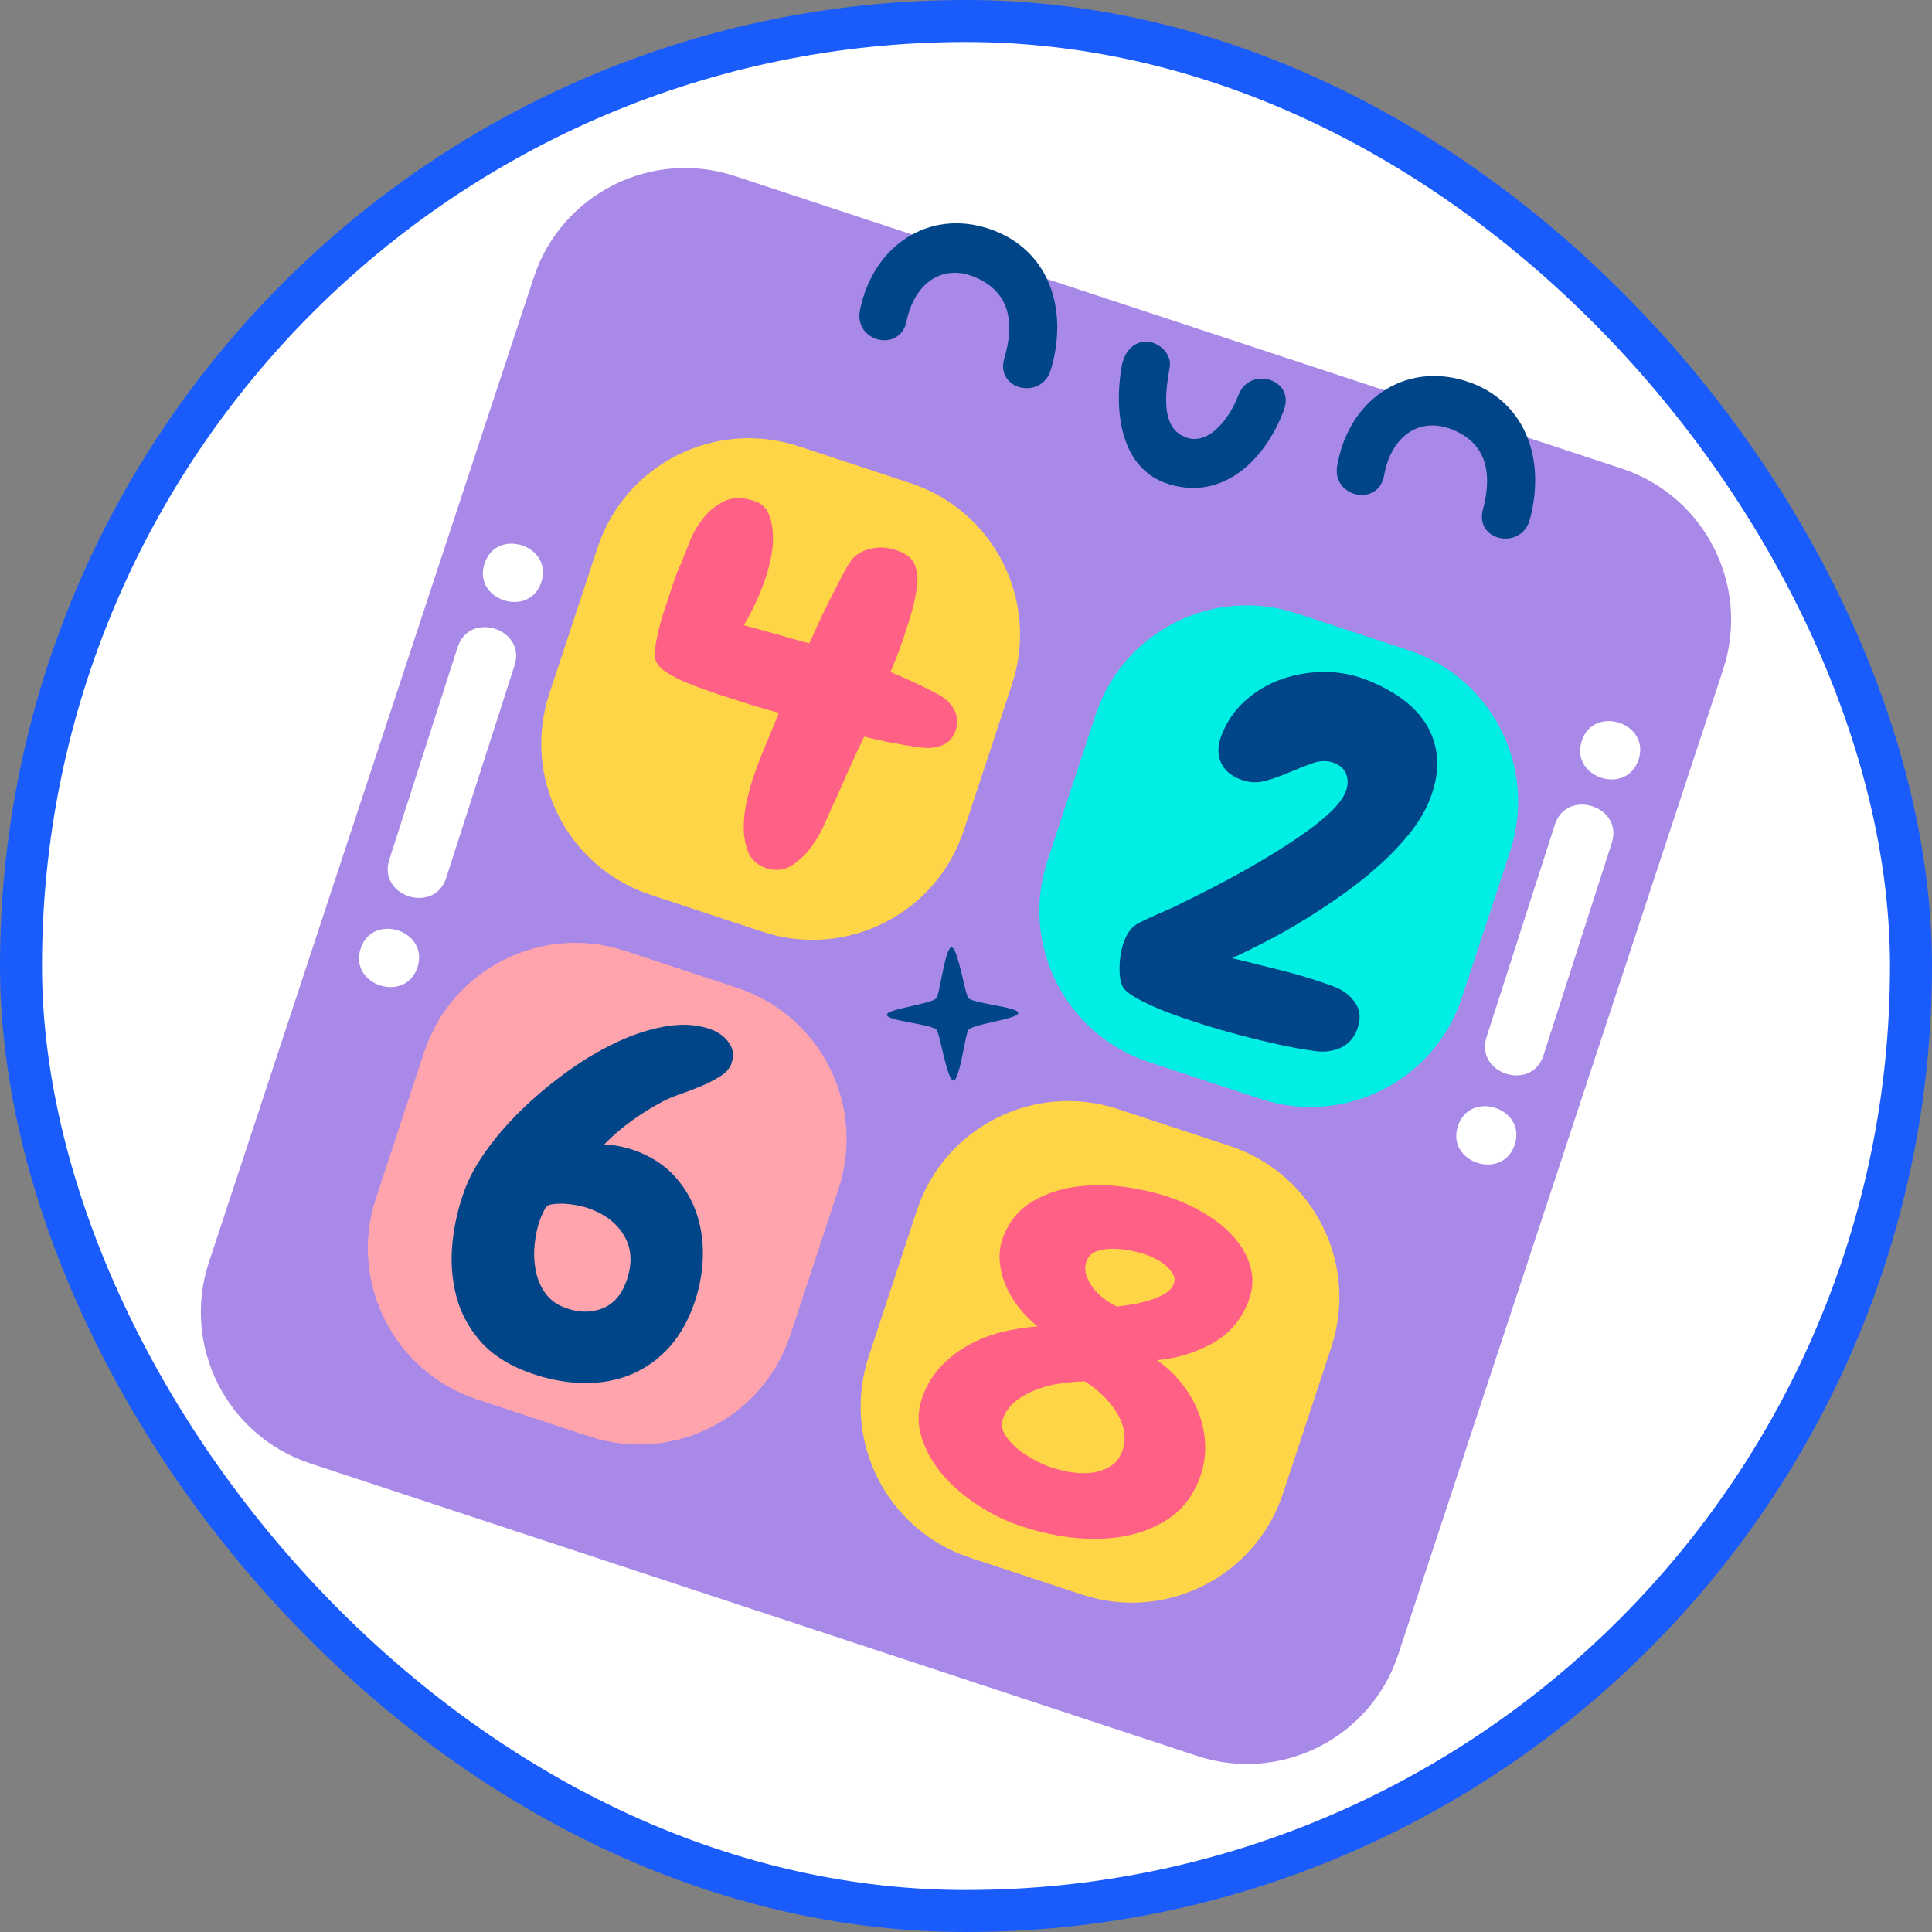
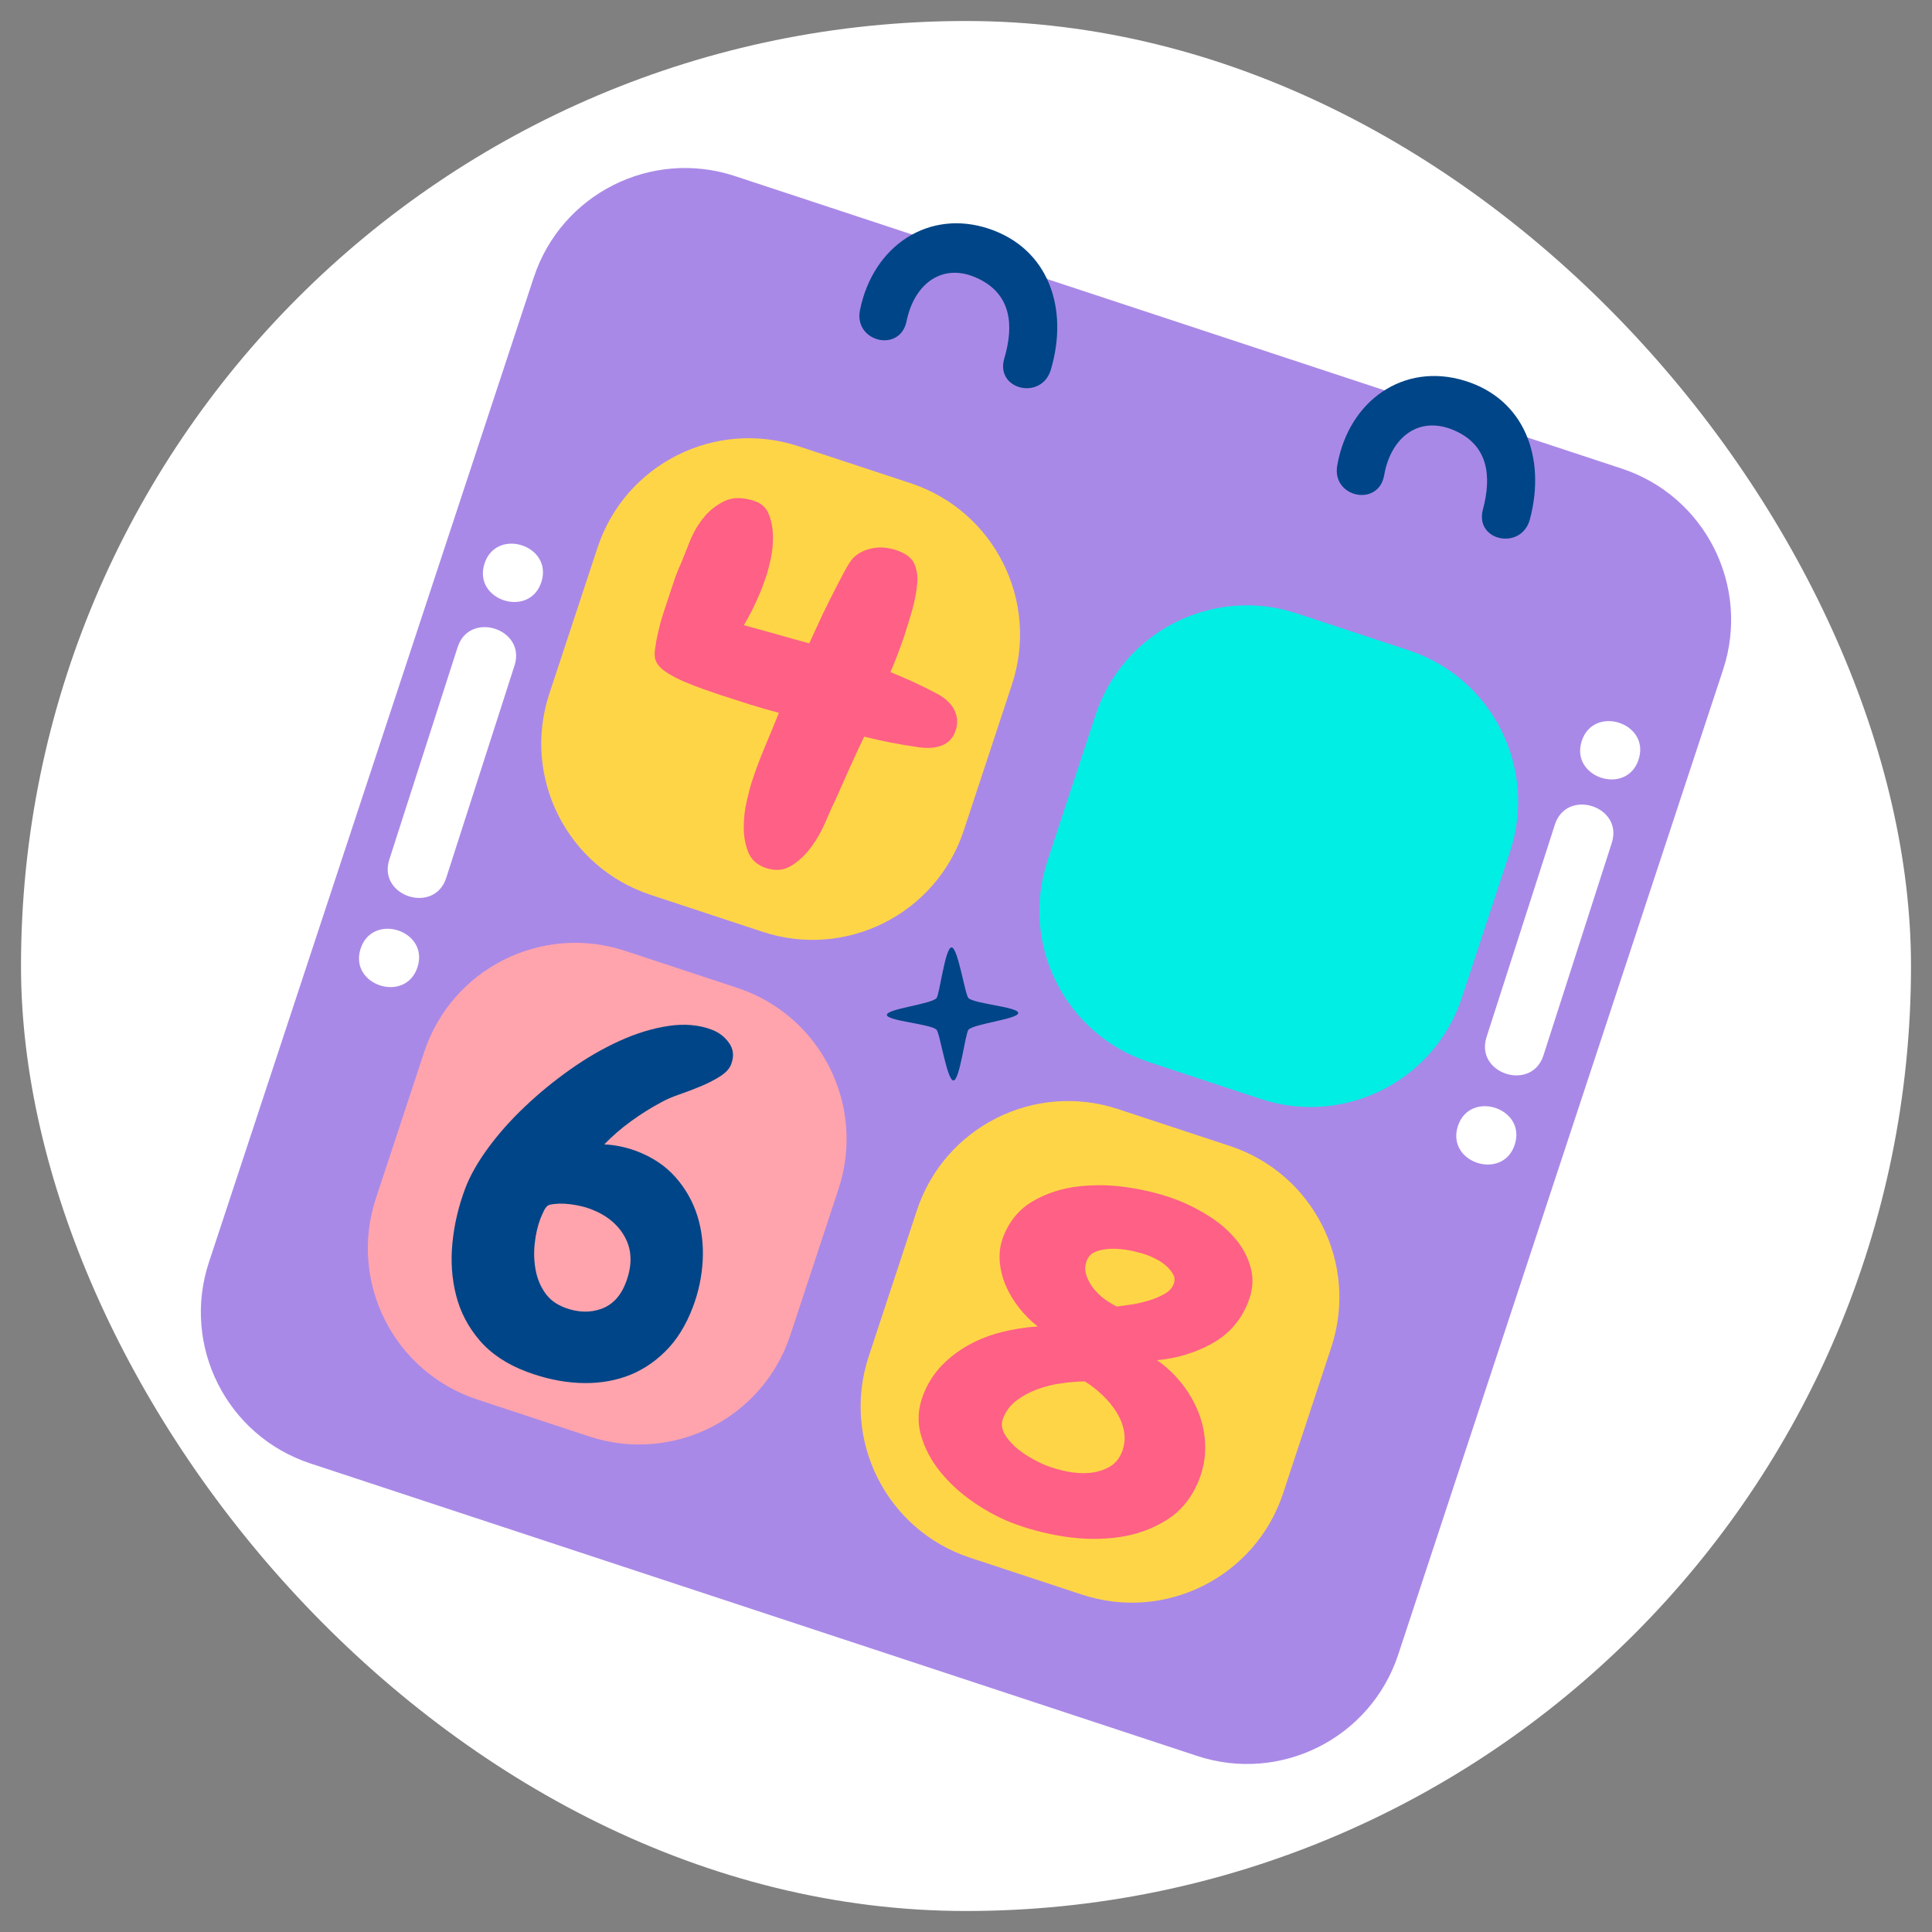
<svg xmlns="http://www.w3.org/2000/svg" width="46" height="46" viewBox="0 0 46 46" fill="none">
  <rect x="0" y="0" width="46" height="46" fill="#808080" stroke="none" />
  <rect x="0.5" y="0.5" width="45" height="45" rx="22.5" fill="white" />
-   <rect x="0.5" y="0.5" width="45" height="45" rx="22.5" stroke="#1A5CFB" />
  <g clip-path="url(#clip0_8079_5843)">
    <path d="M28.503 41.808L7.387 34.843C5.398 34.187 4.318 32.043 4.974 30.055L12.709 6.605C13.365 4.616 15.509 3.536 17.498 4.192L38.613 11.157C40.602 11.813 41.682 13.957 41.026 15.945L33.291 39.395C32.635 41.384 30.491 42.464 28.503 41.808Z" fill="#A989E7" />
    <path d="M21.681 11.505L19.015 10.626C17.027 9.969 14.883 11.05 14.227 13.039L13.079 16.518C12.423 18.507 13.503 20.651 15.492 21.306L18.158 22.186C20.147 22.842 22.291 21.762 22.947 19.773L24.095 16.294C24.751 14.305 23.67 12.161 21.681 11.505Z" fill="#FFD548" />
    <path d="M33.541 15.484L30.875 14.605C28.887 13.949 26.743 15.029 26.087 17.018L24.939 20.498C24.283 22.486 25.363 24.63 27.352 25.286L30.018 26.166C32.007 26.821 34.151 25.741 34.807 23.753L35.954 20.273C36.61 18.284 35.53 16.14 33.541 15.484Z" fill="#00EEE4" />
    <path d="M29.285 27.286L26.619 26.407C24.63 25.751 22.486 26.831 21.83 28.82L20.683 32.299C20.027 34.288 21.107 36.432 23.096 37.088L25.762 37.967C27.75 38.623 29.894 37.543 30.55 35.554L31.698 32.075C32.354 30.086 31.274 27.942 29.285 27.286Z" fill="#FFD548" />
    <path d="M17.552 23.52L14.886 22.64C12.897 21.984 10.754 23.064 10.098 25.053L8.95 28.533C8.294 30.521 9.374 32.665 11.363 33.321L14.029 34.201C16.017 34.857 18.161 33.776 18.817 31.788L19.965 28.308C20.621 26.319 19.541 24.175 17.552 23.52Z" fill="#FFA4AD" />
    <path d="M22.755 17.386C22.696 17.566 22.587 17.686 22.429 17.748C22.27 17.811 22.078 17.824 21.854 17.788C21.411 17.726 20.985 17.643 20.576 17.539C20.451 17.796 20.332 18.053 20.218 18.31C20.104 18.566 19.99 18.821 19.877 19.075C19.818 19.193 19.744 19.358 19.655 19.569C19.565 19.78 19.453 19.979 19.318 20.163C19.184 20.348 19.026 20.497 18.846 20.61C18.666 20.722 18.465 20.742 18.242 20.669C18.029 20.598 17.887 20.471 17.814 20.287C17.742 20.102 17.706 19.903 17.708 19.689C17.709 19.476 17.734 19.268 17.781 19.066C17.828 18.863 17.869 18.707 17.906 18.596C17.999 18.314 18.102 18.04 18.214 17.775C18.326 17.51 18.436 17.242 18.545 16.972C18.309 16.91 18.076 16.842 17.843 16.77C17.611 16.697 17.379 16.622 17.148 16.546C17.042 16.511 16.909 16.465 16.75 16.409C16.591 16.353 16.434 16.291 16.278 16.225C16.123 16.158 15.982 16.083 15.857 16C15.732 15.916 15.65 15.826 15.614 15.73C15.585 15.667 15.579 15.572 15.597 15.444C15.614 15.316 15.64 15.179 15.674 15.033C15.707 14.887 15.745 14.749 15.788 14.618C15.831 14.487 15.863 14.39 15.884 14.328C15.936 14.169 15.987 14.014 16.037 13.863C16.087 13.711 16.147 13.559 16.218 13.406C16.276 13.257 16.348 13.08 16.43 12.874C16.513 12.668 16.624 12.481 16.763 12.312C16.902 12.144 17.068 12.016 17.26 11.926C17.452 11.837 17.686 11.837 17.962 11.928C18.131 11.984 18.246 12.091 18.307 12.248C18.368 12.406 18.4 12.578 18.404 12.762C18.407 12.947 18.389 13.126 18.352 13.301C18.313 13.476 18.28 13.608 18.25 13.698C18.182 13.905 18.103 14.108 18.012 14.307C17.922 14.507 17.821 14.7 17.711 14.885C17.973 14.956 18.233 15.028 18.49 15.101C18.746 15.175 19.006 15.247 19.268 15.318C19.3 15.252 19.361 15.118 19.453 14.915C19.544 14.712 19.648 14.497 19.762 14.271C19.875 14.044 19.985 13.834 20.088 13.639C20.192 13.444 20.272 13.321 20.328 13.271C20.442 13.163 20.589 13.091 20.769 13.055C20.948 13.018 21.136 13.033 21.332 13.097C21.563 13.173 21.709 13.283 21.77 13.425C21.831 13.568 21.855 13.721 21.84 13.884C21.821 14.092 21.782 14.301 21.723 14.511C21.663 14.72 21.601 14.925 21.535 15.125C21.437 15.422 21.326 15.714 21.201 16.002C21.392 16.08 21.578 16.16 21.758 16.243C21.937 16.325 22.119 16.416 22.303 16.514C22.505 16.619 22.645 16.749 22.722 16.905C22.799 17.06 22.81 17.221 22.755 17.386Z" fill="#FF6086" />
    <path d="M28.55 35.229C28.385 35.648 28.131 35.965 27.79 36.182C27.449 36.399 27.068 36.537 26.648 36.598C26.228 36.658 25.79 36.654 25.336 36.584C24.882 36.514 24.456 36.401 24.058 36.244C23.763 36.127 23.465 35.965 23.163 35.756C22.862 35.547 22.602 35.308 22.384 35.039C22.167 34.77 22.014 34.477 21.925 34.161C21.837 33.845 21.857 33.525 21.985 33.201C22.088 32.938 22.234 32.708 22.422 32.513C22.61 32.318 22.826 32.153 23.07 32.02C23.315 31.886 23.577 31.784 23.856 31.715C24.135 31.645 24.419 31.601 24.707 31.582C24.544 31.455 24.396 31.307 24.263 31.137C24.129 30.967 24.023 30.789 23.943 30.601C23.864 30.414 23.817 30.22 23.802 30.019C23.788 29.818 23.817 29.623 23.892 29.434C24.039 29.062 24.275 28.782 24.6 28.595C24.926 28.407 25.289 28.291 25.691 28.246C26.092 28.202 26.503 28.213 26.923 28.282C27.344 28.35 27.724 28.451 28.063 28.585C28.321 28.686 28.572 28.817 28.817 28.976C29.061 29.134 29.268 29.317 29.438 29.525C29.607 29.732 29.723 29.962 29.786 30.213C29.849 30.464 29.826 30.728 29.717 31.005C29.546 31.437 29.262 31.764 28.863 31.986C28.465 32.207 28.026 32.341 27.548 32.386C27.782 32.549 27.985 32.742 28.157 32.966C28.329 33.19 28.461 33.427 28.554 33.678C28.646 33.93 28.693 34.188 28.695 34.454C28.697 34.721 28.648 34.979 28.55 35.229ZM26.711 34.574C26.775 34.412 26.792 34.249 26.763 34.085C26.734 33.921 26.673 33.767 26.582 33.621C26.49 33.476 26.378 33.339 26.244 33.213C26.111 33.086 25.972 32.979 25.828 32.89C25.656 32.893 25.471 32.908 25.273 32.935C25.075 32.962 24.884 33.01 24.699 33.078C24.515 33.145 24.35 33.234 24.204 33.345C24.058 33.455 23.952 33.595 23.885 33.764C23.837 33.885 23.845 34.005 23.909 34.124C23.973 34.243 24.062 34.352 24.176 34.452C24.29 34.552 24.415 34.64 24.551 34.717C24.687 34.794 24.803 34.851 24.899 34.889C25.046 34.947 25.213 34.996 25.398 35.034C25.583 35.072 25.762 35.084 25.934 35.069C26.106 35.055 26.262 35.009 26.403 34.932C26.545 34.855 26.647 34.736 26.711 34.574ZM27.943 30.575C27.975 30.494 27.973 30.419 27.936 30.35C27.899 30.281 27.848 30.216 27.783 30.155C27.717 30.094 27.644 30.041 27.563 29.998C27.482 29.954 27.413 29.921 27.354 29.898C27.265 29.863 27.146 29.828 26.999 29.793C26.85 29.758 26.701 29.738 26.549 29.733C26.398 29.727 26.259 29.745 26.132 29.785C26.006 29.825 25.921 29.899 25.879 30.007C25.833 30.122 25.827 30.234 25.86 30.345C25.893 30.456 25.948 30.561 26.023 30.661C26.099 30.761 26.188 30.849 26.29 30.924C26.392 31 26.494 31.061 26.594 31.109C26.684 31.097 26.797 31.081 26.933 31.061C27.069 31.04 27.207 31.009 27.348 30.966C27.488 30.924 27.613 30.872 27.722 30.81C27.832 30.748 27.906 30.67 27.943 30.575Z" fill="#FF6086" />
    <path d="M34.87 9.064C36.299 9.499 36.816 10.901 36.426 12.365C36.226 13.114 35.107 12.884 35.307 12.133C35.527 11.313 35.419 10.6 34.64 10.254C33.784 9.873 33.114 10.414 32.956 11.316C32.822 12.081 31.704 11.845 31.839 11.083C32.112 9.528 33.429 8.623 34.87 9.064Z" fill="#004587" />
    <path d="M23.557 5.45C24.971 5.93 25.451 7.347 25.021 8.8C24.801 9.544 23.69 9.281 23.912 8.534C24.152 7.721 24.064 7.005 23.295 6.635C22.45 6.228 21.768 6.75 21.585 7.647C21.43 8.41 20.322 8.14 20.476 7.382C20.791 5.833 22.131 4.967 23.557 5.45Z" fill="#004587" />
-     <path d="M26.706 8.725C26.762 8.401 26.964 8.13 27.307 8.136C27.588 8.142 27.907 8.422 27.85 8.747C27.769 9.214 27.632 10.026 28.076 10.33C28.705 10.758 29.28 9.961 29.481 9.419C29.752 8.695 30.842 9.028 30.57 9.76C30.12 10.968 29.11 11.92 27.833 11.529C26.683 11.179 26.517 9.809 26.706 8.725Z" fill="#004587" />
    <path d="M10.896 15.409L9.269 20.467C8.988 21.341 10.343 21.777 10.624 20.903L12.251 15.844C12.532 14.97 11.177 14.534 10.896 15.409Z" fill="white" />
    <path d="M11.535 13.421C11.254 14.295 12.609 14.73 12.89 13.857C13.171 12.983 11.816 12.547 11.535 13.421Z" fill="white" />
    <path d="M8.585 22.59C8.305 23.464 9.66 23.899 9.941 23.026C10.222 22.152 8.867 21.716 8.585 22.59Z" fill="white" />
    <path d="M37.021 19.633L35.394 24.692C35.113 25.566 36.468 26.002 36.749 25.128L38.376 20.068C38.657 19.195 37.302 18.759 37.021 19.633Z" fill="white" />
    <path d="M37.66 17.645C37.379 18.519 38.734 18.955 39.015 18.082C39.296 17.208 37.941 16.772 37.66 17.645Z" fill="white" />
    <path d="M34.711 26.814C34.429 27.688 35.785 28.124 36.066 27.251C36.347 26.377 34.992 25.941 34.711 26.814Z" fill="white" />
    <path d="M23.059 23.764C22.975 23.683 22.807 22.547 22.654 22.557C22.502 22.566 22.369 23.692 22.297 23.766C22.154 23.915 21.107 24.02 21.116 24.165C21.124 24.309 22.153 24.377 22.298 24.517C22.379 24.596 22.549 25.735 22.702 25.726C22.854 25.717 22.985 24.594 23.059 24.517C23.197 24.373 24.253 24.262 24.244 24.117C24.236 23.973 23.198 23.9 23.059 23.764Z" fill="#004587" />
    <path d="M16.5 31.113C16.335 31.552 16.113 31.91 15.832 32.185C15.552 32.46 15.238 32.657 14.89 32.778C14.543 32.898 14.168 32.947 13.766 32.926C13.363 32.904 12.954 32.816 12.537 32.659C12.068 32.483 11.696 32.235 11.422 31.917C11.149 31.599 10.961 31.241 10.86 30.844C10.758 30.447 10.729 30.03 10.772 29.593C10.815 29.155 10.916 28.725 11.075 28.3C11.189 27.998 11.37 27.677 11.618 27.338C11.866 26.999 12.158 26.67 12.494 26.351C12.829 26.032 13.191 25.736 13.579 25.462C13.966 25.188 14.358 24.962 14.754 24.782C15.15 24.602 15.538 24.484 15.917 24.427C16.297 24.371 16.638 24.4 16.941 24.514C17.115 24.579 17.255 24.685 17.359 24.833C17.464 24.98 17.481 25.148 17.41 25.337C17.37 25.444 17.282 25.54 17.146 25.627C17.009 25.714 16.857 25.793 16.687 25.863C16.518 25.934 16.347 25.999 16.173 26.059C15.999 26.119 15.858 26.181 15.748 26.243C15.5 26.375 15.26 26.525 15.029 26.693C14.797 26.86 14.583 27.046 14.386 27.248C14.514 27.253 14.642 27.269 14.77 27.296C14.898 27.322 15.023 27.358 15.144 27.403C15.53 27.548 15.843 27.756 16.083 28.028C16.322 28.299 16.495 28.604 16.602 28.942C16.708 29.28 16.751 29.637 16.731 30.014C16.71 30.391 16.634 30.757 16.5 31.113ZM14.905 30.528C15.056 30.126 15.048 29.771 14.883 29.463C14.718 29.155 14.442 28.929 14.056 28.784C13.927 28.735 13.772 28.699 13.592 28.674C13.411 28.65 13.245 28.652 13.096 28.683C13.039 28.696 12.991 28.743 12.952 28.823C12.914 28.904 12.884 28.971 12.864 29.024C12.799 29.198 12.755 29.391 12.732 29.602C12.708 29.814 12.715 30.022 12.751 30.225C12.787 30.429 12.86 30.612 12.972 30.775C13.084 30.938 13.242 31.057 13.446 31.134C13.757 31.251 14.047 31.26 14.317 31.163C14.587 31.065 14.783 30.854 14.905 30.528Z" fill="#004587" />
-     <path d="M32.317 24.502C32.234 24.722 32.096 24.873 31.901 24.955C31.706 25.037 31.499 25.059 31.28 25.02C31.033 24.988 30.758 24.939 30.454 24.872C30.151 24.806 29.844 24.732 29.533 24.65C29.223 24.568 28.921 24.481 28.627 24.388C28.334 24.295 28.069 24.204 27.835 24.116C27.774 24.094 27.689 24.06 27.581 24.015C27.473 23.97 27.362 23.92 27.249 23.864C27.136 23.809 27.032 23.751 26.939 23.689C26.845 23.628 26.778 23.569 26.74 23.511C26.704 23.446 26.68 23.366 26.668 23.271C26.656 23.176 26.653 23.075 26.658 22.969C26.663 22.863 26.675 22.761 26.695 22.665C26.713 22.568 26.736 22.486 26.761 22.418C26.801 22.312 26.85 22.22 26.91 22.143C26.969 22.066 27.05 22.004 27.155 21.956C27.283 21.892 27.413 21.831 27.547 21.773C27.681 21.715 27.811 21.658 27.936 21.602C28.084 21.527 28.28 21.431 28.525 21.31C28.768 21.19 29.034 21.052 29.322 20.896C29.609 20.741 29.9 20.574 30.196 20.395C30.492 20.217 30.769 20.038 31.026 19.858C31.284 19.678 31.504 19.501 31.686 19.328C31.867 19.154 31.987 18.991 32.044 18.84C32.097 18.696 32.101 18.561 32.053 18.435C32.005 18.309 31.909 18.219 31.765 18.165C31.606 18.105 31.437 18.107 31.258 18.169C31.079 18.232 30.897 18.304 30.711 18.385C30.525 18.466 30.333 18.535 30.135 18.59C29.937 18.645 29.739 18.636 29.543 18.562C29.308 18.474 29.15 18.337 29.068 18.151C28.987 17.965 28.989 17.758 29.074 17.531C29.199 17.198 29.389 16.917 29.643 16.688C29.897 16.46 30.184 16.288 30.503 16.175C30.822 16.061 31.155 16.003 31.502 15.999C31.849 15.995 32.182 16.053 32.5 16.173C32.825 16.295 33.114 16.446 33.366 16.627C33.618 16.808 33.816 17.016 33.961 17.252C34.106 17.488 34.191 17.751 34.216 18.041C34.241 18.331 34.188 18.651 34.057 18.999C33.955 19.272 33.8 19.54 33.594 19.803C33.386 20.067 33.149 20.321 32.88 20.566C32.611 20.811 32.32 21.045 32.007 21.269C31.694 21.493 31.38 21.701 31.066 21.894C30.752 22.087 30.444 22.262 30.144 22.417C29.844 22.572 29.574 22.704 29.335 22.813C29.723 22.907 30.13 23.008 30.556 23.116C30.982 23.224 31.384 23.349 31.763 23.491C31.983 23.573 32.152 23.703 32.271 23.882C32.389 24.061 32.405 24.267 32.317 24.502Z" fill="#004587" />
  </g>
  <defs>
    <clipPath id="clip0_8079_5843">
      <rect width="38" height="38" fill="white" transform="translate(4 4)" />
    </clipPath>
  </defs>
</svg>